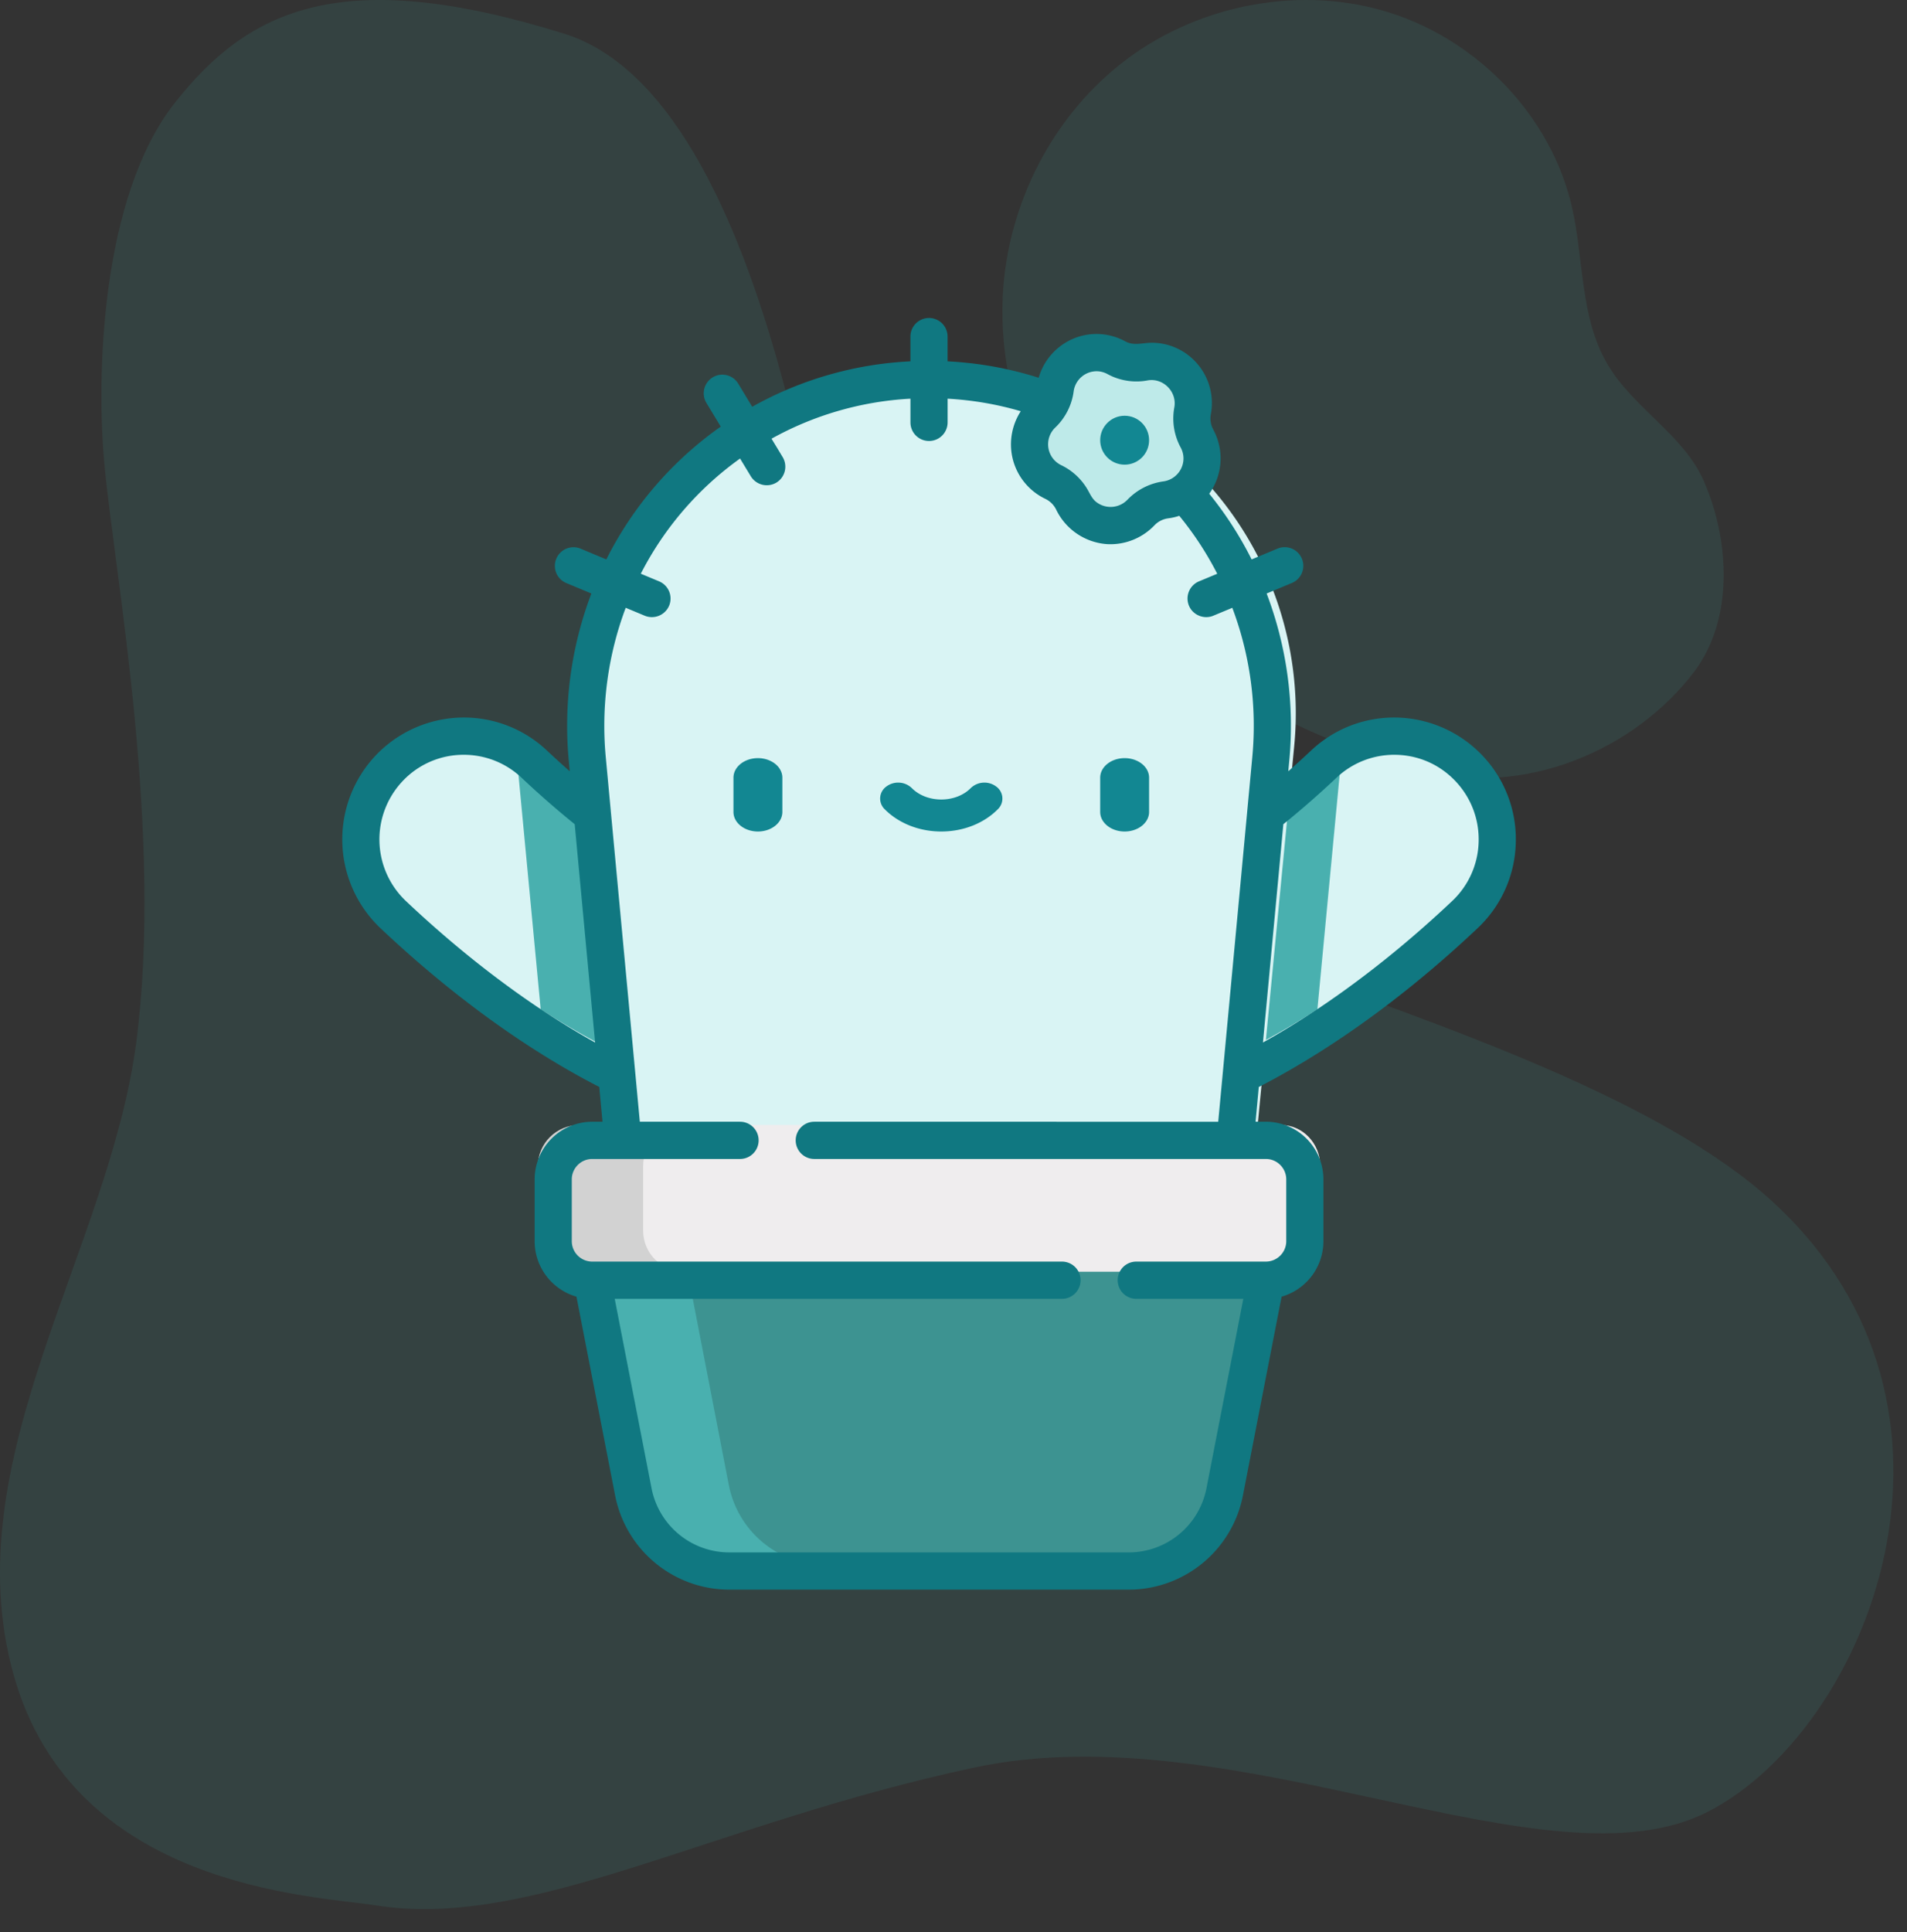
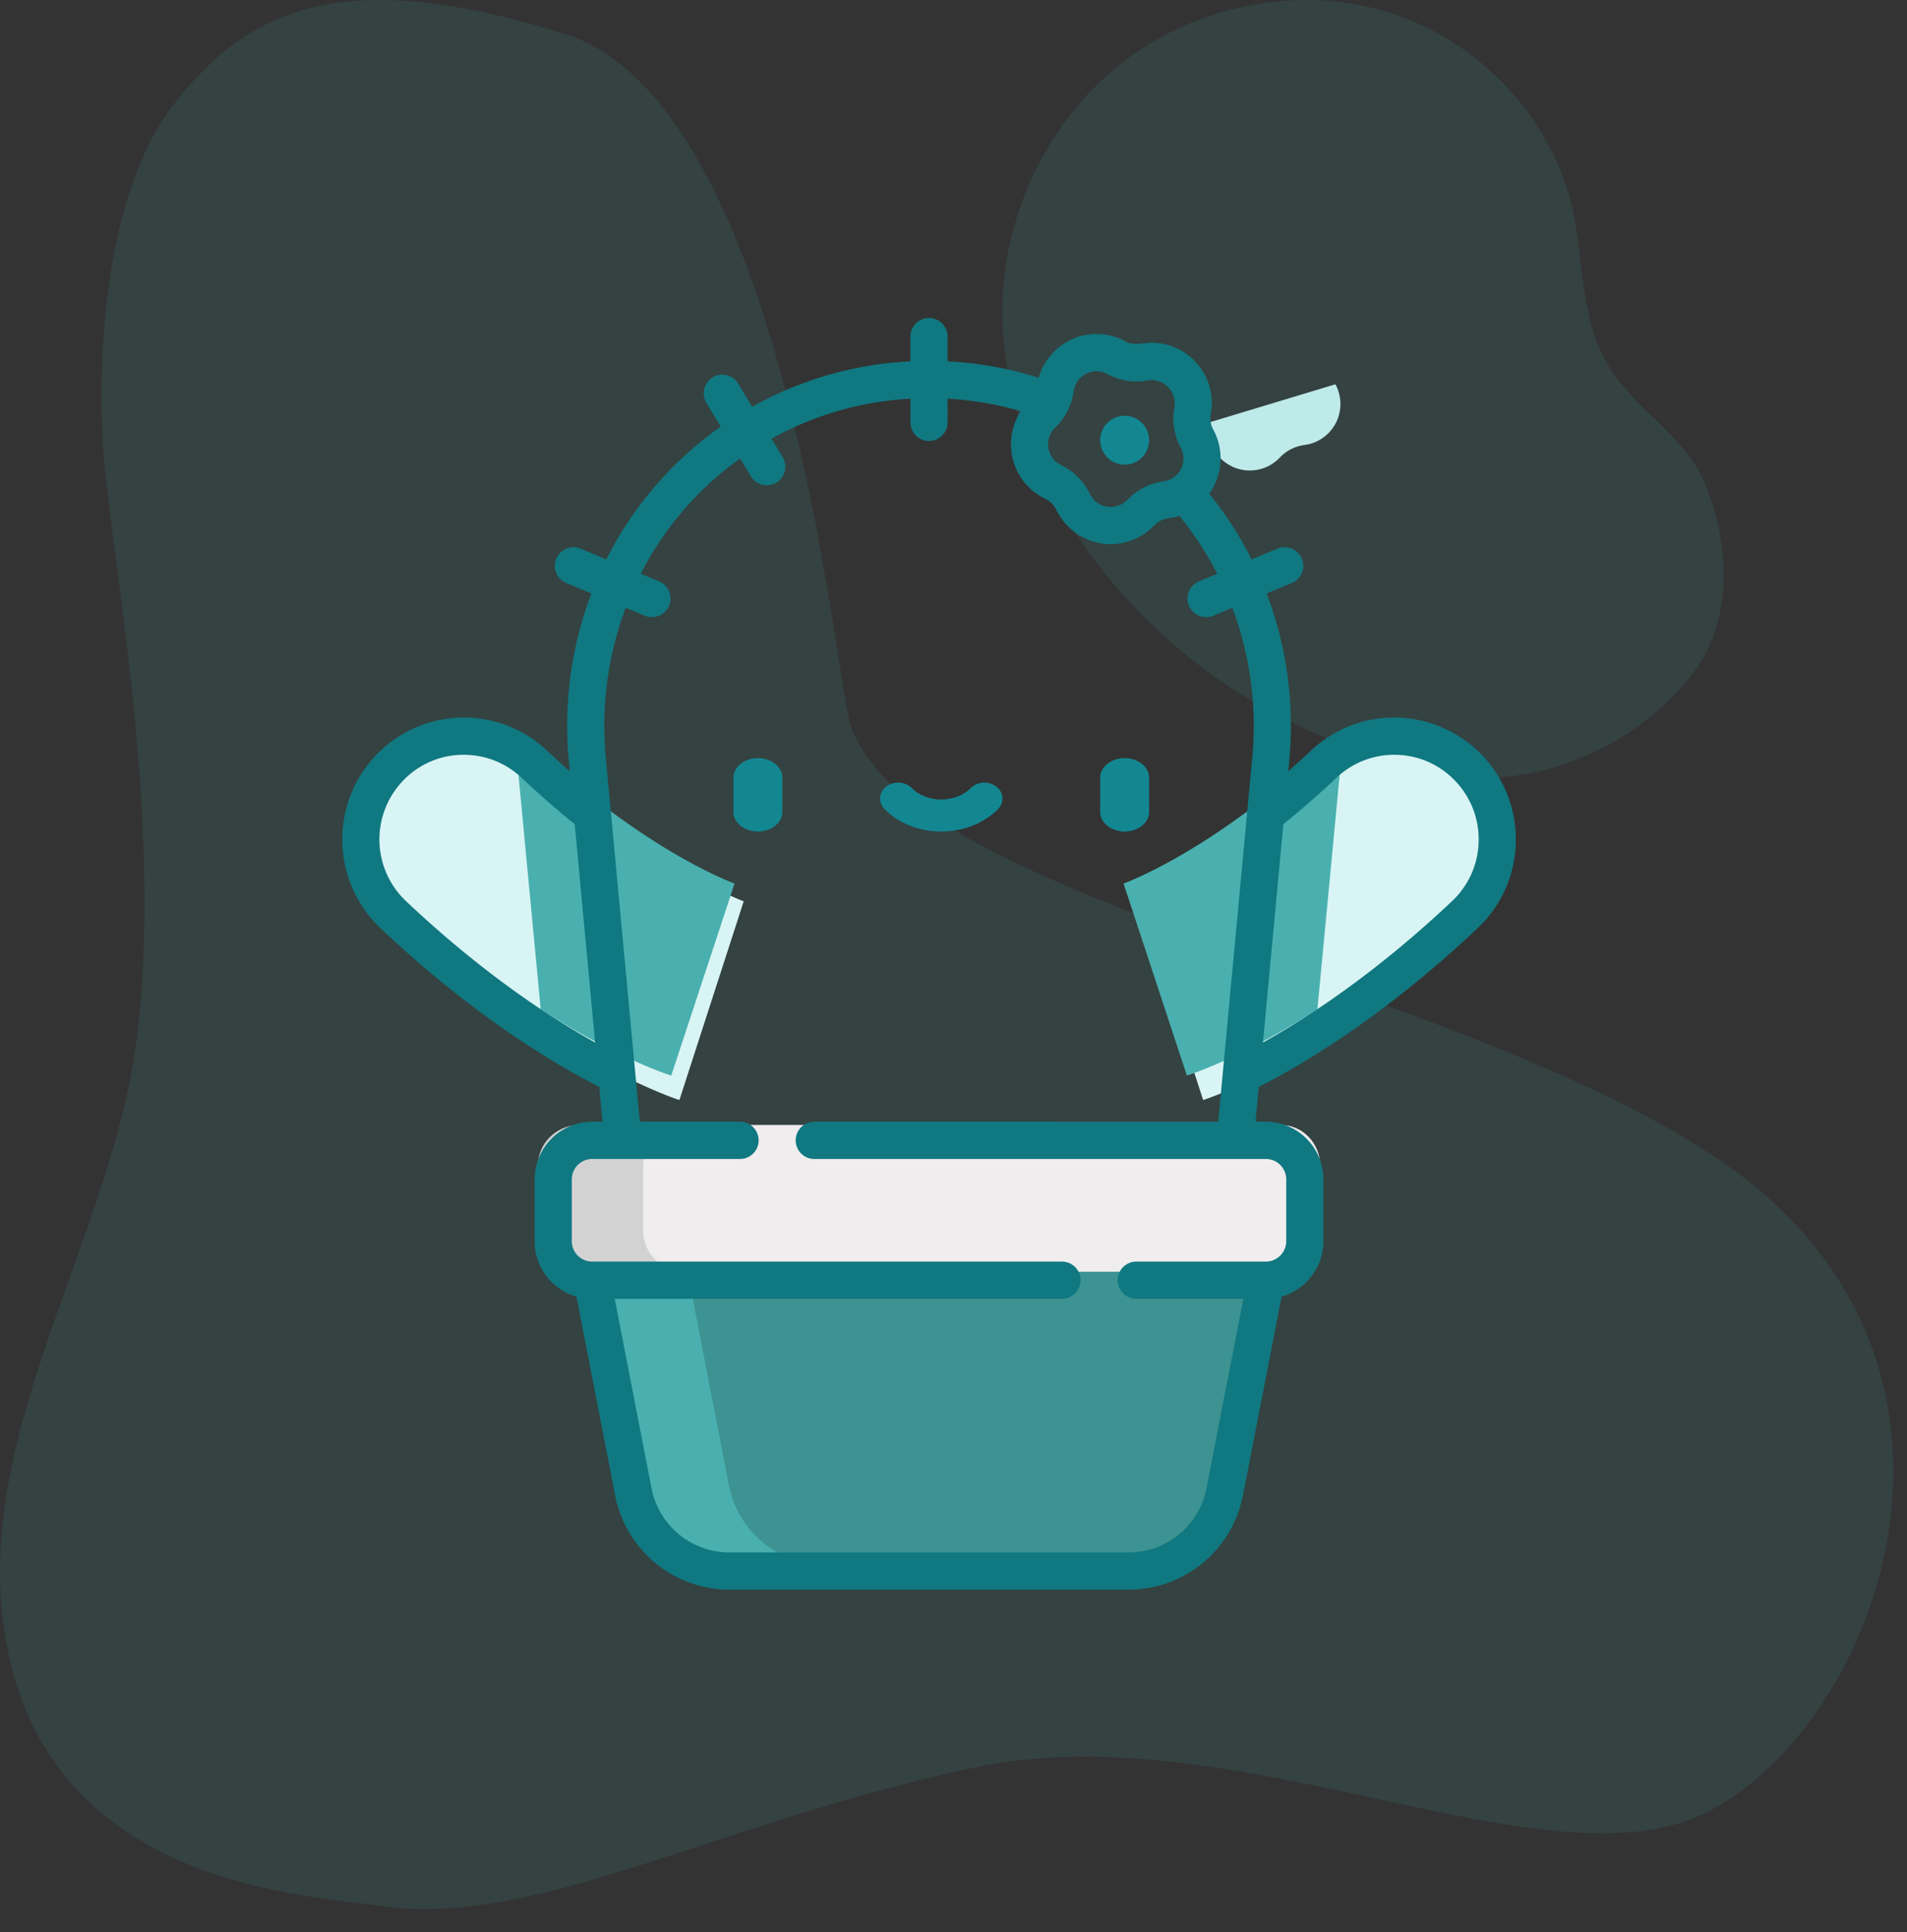
<svg xmlns="http://www.w3.org/2000/svg" width="78" height="79" viewBox="0 0 78 79">
  <rect x="0" y="0" width="78" height="79" fill="#333333" stroke="none" />
  <g fill="none" fill-rule="evenodd">
    <path fill="#43C9C6" d="M69.312 27.444c1.593-2.125 1.447-5.323.384-7.758-.824-1.908-2.893-2.998-3.937-4.779-1.136-1.907-.971-4.288-1.466-6.45-.842-3.67-3.79-6.76-7.399-7.922-3.608-1.163-7.766-.382-10.788 1.872-3.04 2.27-4.908 5.941-5.091 9.702-.238 5.07 2.454 9.92 6.135 13.464 3.187 3.07 6.869 4.815 11.1 5.942 4.102 1.072 8.626-.836 11.062-4.07z" opacity=".1" />
    <path fill="#43C9C6" d="M39.844 72.276c-10.738 2.295-18.098 6.656-24.48 5.633-2.568-.402-12.386-.698-14.814-9.452-2.428-8.754 3.901-17.305 5.021-25.82S4.717 23.63 4.277 19.061c-.349-3.654-.161-10.994 2.868-14.847C10.174.36 13.997-1.452 23.082 1.38 32.167 4.214 34.158 27.815 34.8 29.679c2.604 7.656 28.61 11.067 37.743 19.495 9.133 8.427 3.883 21.507-2.66 24.894-6.542 3.386-19.301-4.086-30.04-1.792z" opacity=".1" />
    <g transform="translate(14 13)">
      <g fill="#D9F4F4">
        <path d="M35.211 31.98l-2.63-8.125-.04.014c.035-.012 3.625-1.303 8.24-5.67a4.232 4.232 0 0 1 6.006.185 4.289 4.289 0 0 1-.183 6.039c-6.015 5.69-10.86 7.382-11.393 7.557zM13.789 31.98l2.63-8.125.041.014c-.036-.012-3.626-1.303-8.242-5.67a4.232 4.232 0 0 0-6.005.185 4.289 4.289 0 0 0 .184 6.039c6.015 5.69 10.86 7.382 11.392 7.557z" />
      </g>
      <g fill="#49B0AF">
        <path d="M7.065 17.023c.012.232.027.463.05.695l1.001 10.555c2.963 1.902 5.006 2.6 5.339 2.707l2.589-7.851.04.013c-.035-.012-3.569-1.26-8.113-5.48a4.18 4.18 0 0 0-.906-.64zM40.886 17.718c.022-.232.037-.463.05-.695a4.18 4.18 0 0 0-.906.64c-4.544 4.22-8.079 5.467-8.114 5.48l.04-.014 2.59 7.851c.332-.107 2.376-.805 5.338-2.707l1.002-10.555z" />
      </g>
-       <path fill="#D9F4F4" d="M33.4 4.95A14.775 14.775 0 0 0 24.5 2c-3.352 0-6.44 1.1-8.9 2.95-3.95 2.966-6 7.737-5.535 12.567l1.506 15.621L24.5 36l12.929-2.862 1.506-15.621c.466-4.83-1.585-9.6-5.534-12.568z" />
-       <path fill="#BEEAE9" d="M34.793 4.474a1.69 1.69 0 0 1-.177-1.118 1.69 1.69 0 0 0-1.972-1.971 1.69 1.69 0 0 1-1.118-.178 1.69 1.69 0 0 0-2.484 1.266 1.69 1.69 0 0 1-.514 1.009 1.69 1.69 0 0 0 .437 2.753c.35.167.633.45.8.8a1.69 1.69 0 0 0 2.753.437 1.69 1.69 0 0 1 1.01-.515 1.69 1.69 0 0 0 1.265-2.483z" />
+       <path fill="#BEEAE9" d="M34.793 4.474c.35.167.633.45.8.8a1.69 1.69 0 0 0 2.753.437 1.69 1.69 0 0 1 1.01-.515 1.69 1.69 0 0 0 1.265-2.483z" />
      <path fill="#43C9C6" fill-opacity=".6" d="M24 36l-14 2.908 1.712 8.802a4.059 4.059 0 0 0 3.98 3.29h16.616a4.059 4.059 0 0 0 3.98-3.29L38 38.908 24 36z" />
      <path fill="#49B0AF" d="M15.808 47.71l-1.705-8.802L26 36.428 23.949 36 10 38.908l1.705 8.802A4.048 4.048 0 0 0 15.671 51h4.103a4.048 4.048 0 0 1-3.966-3.29z" />
      <path fill="#EFEDEE" d="M38.393 33H10.607C9.719 33 9 33.75 9 34.676v2.648C9 38.25 9.72 39 10.607 39h27.786c.888 0 1.607-.75 1.607-1.676v-2.648C40 33.75 39.28 33 38.393 33z" />
      <path fill="#D2D2D2" d="M12.306 37.324v-2.648c0-.926.759-1.676 1.694-1.676H9.694C8.758 33 8 33.75 8 34.676v2.648C8 38.25 8.758 39 9.694 39H14c-.935 0-1.694-.75-1.694-1.676z" />
      <path fill="#128792" d="M17 18c-.552 0-1 .358-1 .8v1.4c0 .442.448.8 1 .8s1-.358 1-.8v-1.4c0-.442-.448-.8-1-.8zM32 21c.552 0 1-.358 1-.8v-1.4c0-.442-.448-.8-1-.8s-1 .358-1 .8v1.4c0 .442.448.8 1 .8zM24.5 21c.9 0 1.744-.333 2.318-.915a.604.604 0 0 0-.07-.923.806.806 0 0 0-1.042.062c-.293.297-.732.467-1.206.467s-.913-.17-1.206-.467a.806.806 0 0 0-1.042-.062.604.604 0 0 0-.07.923c.574.581 1.418.915 2.318.915z" />
      <circle cx="32" cy="5" r="1" fill="#128792" />
      <path fill="#107881" fill-rule="nonzero" d="M47.998 21.476a4.96 4.96 0 0 0-1.349-3.567 4.986 4.986 0 0 0-3.622-1.57c-1.27 0-2.48.481-3.406 1.354a37.15 37.15 0 0 1-.928.844l.042-.446c.219-2.342-.111-4.679-.927-6.823l1.05-.437a.762.762 0 0 0-.584-1.407l-1.08.45a14.77 14.77 0 0 0-1.734-2.686 2.474 2.474 0 0 0 .165-2.623.951.951 0 0 1-.1-.627 2.464 2.464 0 0 0-.524-2.029 2.45 2.45 0 0 0-1.89-.894c-.377 0-.73.137-1.084-.057a2.462 2.462 0 0 0-1.176-.302c-1.11 0-2.069.749-2.367 1.791a14.748 14.748 0 0 0-3.726-.672V.762a.76.76 0 1 0-1.52 0v1.013a14.654 14.654 0 0 0-6.471 1.858l-.572-.946a.759.759 0 0 0-1.044-.257.763.763 0 0 0-.256 1.047l.585.967a14.697 14.697 0 0 0-4.68 5.43l-1.077-.45a.762.762 0 0 0-.583 1.407l1.048.437a15.258 15.258 0 0 0-.925 6.824l.041.445a37.105 37.105 0 0 1-.928-.843 4.946 4.946 0 0 0-3.406-1.355 4.986 4.986 0 0 0-3.622 1.57 5 5 0 0 0 .215 7.046c3.6 3.396 6.794 5.385 8.948 6.49l.133 1.422h-.423a2.359 2.359 0 0 0-2.353 2.36v2.523c0 1.077.724 1.988 1.71 2.27l1.582 8.13A4.763 4.763 0 0 0 15.823 52h16.352a4.763 4.763 0 0 0 4.663-3.85l1.582-8.13a2.362 2.362 0 0 0 1.71-2.27v-2.524a2.359 2.359 0 0 0-2.353-2.36h-.423l.133-1.42c2.153-1.106 5.347-3.095 8.948-6.491a4.958 4.958 0 0 0 1.563-3.479zM30.852 2.18c.156 0 .307.04.449.117.493.27 1.078.362 1.63.259.643-.12 1.22.463 1.101 1.104a2.483 2.483 0 0 0 .258 1.634c.152.279.156.6.012.882a.952.952 0 0 1-.708.507 2.507 2.507 0 0 0-1.481.753.955.955 0 0 1-1.295.074c-.16-.135-.239-.329-.342-.505a2.496 2.496 0 0 0-1.068-.983.948.948 0 0 1-.244-1.542c.408-.387.677-.916.75-1.474a.95.95 0 0 1 .938-.826zM2.604 23.845a3.471 3.471 0 0 1-.149-4.892 3.416 3.416 0 0 1 2.516-1.09c.882 0 1.722.334 2.364.94a37.923 37.923 0 0 0 2.172 1.899l.834 8.926c-2.01-1.121-4.719-2.937-7.737-5.783zM19.307 34.39h18.47c.46 0 .833.375.833.836v2.524a.836.836 0 0 1-.833.836h-5.3a.76.76 0 0 0 0 1.523h4.377l-1.508 7.748a3.24 3.24 0 0 1-3.17 2.62H15.822a3.24 3.24 0 0 1-3.172-2.62l-1.507-7.748h18.293a.76.76 0 0 0 0-1.523H10.221a.836.836 0 0 1-.834-.836v-2.524c0-.46.374-.836.834-.836h6.047a.76.76 0 0 0 0-1.523H12.17l-.185-1.983L11 20.35l-.224-2.4c-.193-2.07.09-4.167.817-6.098l.782.326a.766.766 0 0 0 .993-.411.762.762 0 0 0-.41-.996l-.748-.312a13.164 13.164 0 0 1 4.06-4.71l.442.73a.766.766 0 0 0 1.043.255.763.763 0 0 0 .256-1.046l-.454-.75a13.151 13.151 0 0 1 5.682-1.636v.97a.76.76 0 1 0 1.52 0v-.97c1.018.057 2.02.227 2.992.513l-.005.008a2.503 2.503 0 0 0-.366 1.73 2.468 2.468 0 0 0 1.375 1.844.953.953 0 0 1 .448.448 2.503 2.503 0 0 0 2.094 1.405 2.488 2.488 0 0 0 1.917-.765l.002-.002a.952.952 0 0 1 .564-.288c.154-.02.308-.054.455-.104a13.232 13.232 0 0 1 1.552 2.37l-.746.31a.762.762 0 0 0-.41.996c.158.382.612.57.993.41l.78-.324a13.685 13.685 0 0 1 .818 6.096l-.214 2.289-.995 10.646-.185 1.983H19.307a.76.76 0 0 0 0 1.523zm26.087-10.545c-3.018 2.846-5.727 4.662-7.737 5.783l.834-8.926a37.891 37.891 0 0 0 2.172-1.899 3.434 3.434 0 0 1 2.364-.94c.963 0 1.856.387 2.516 1.09.631.673.964 1.553.936 2.477a3.443 3.443 0 0 1-1.085 2.415z" />
    </g>
  </g>
</svg>